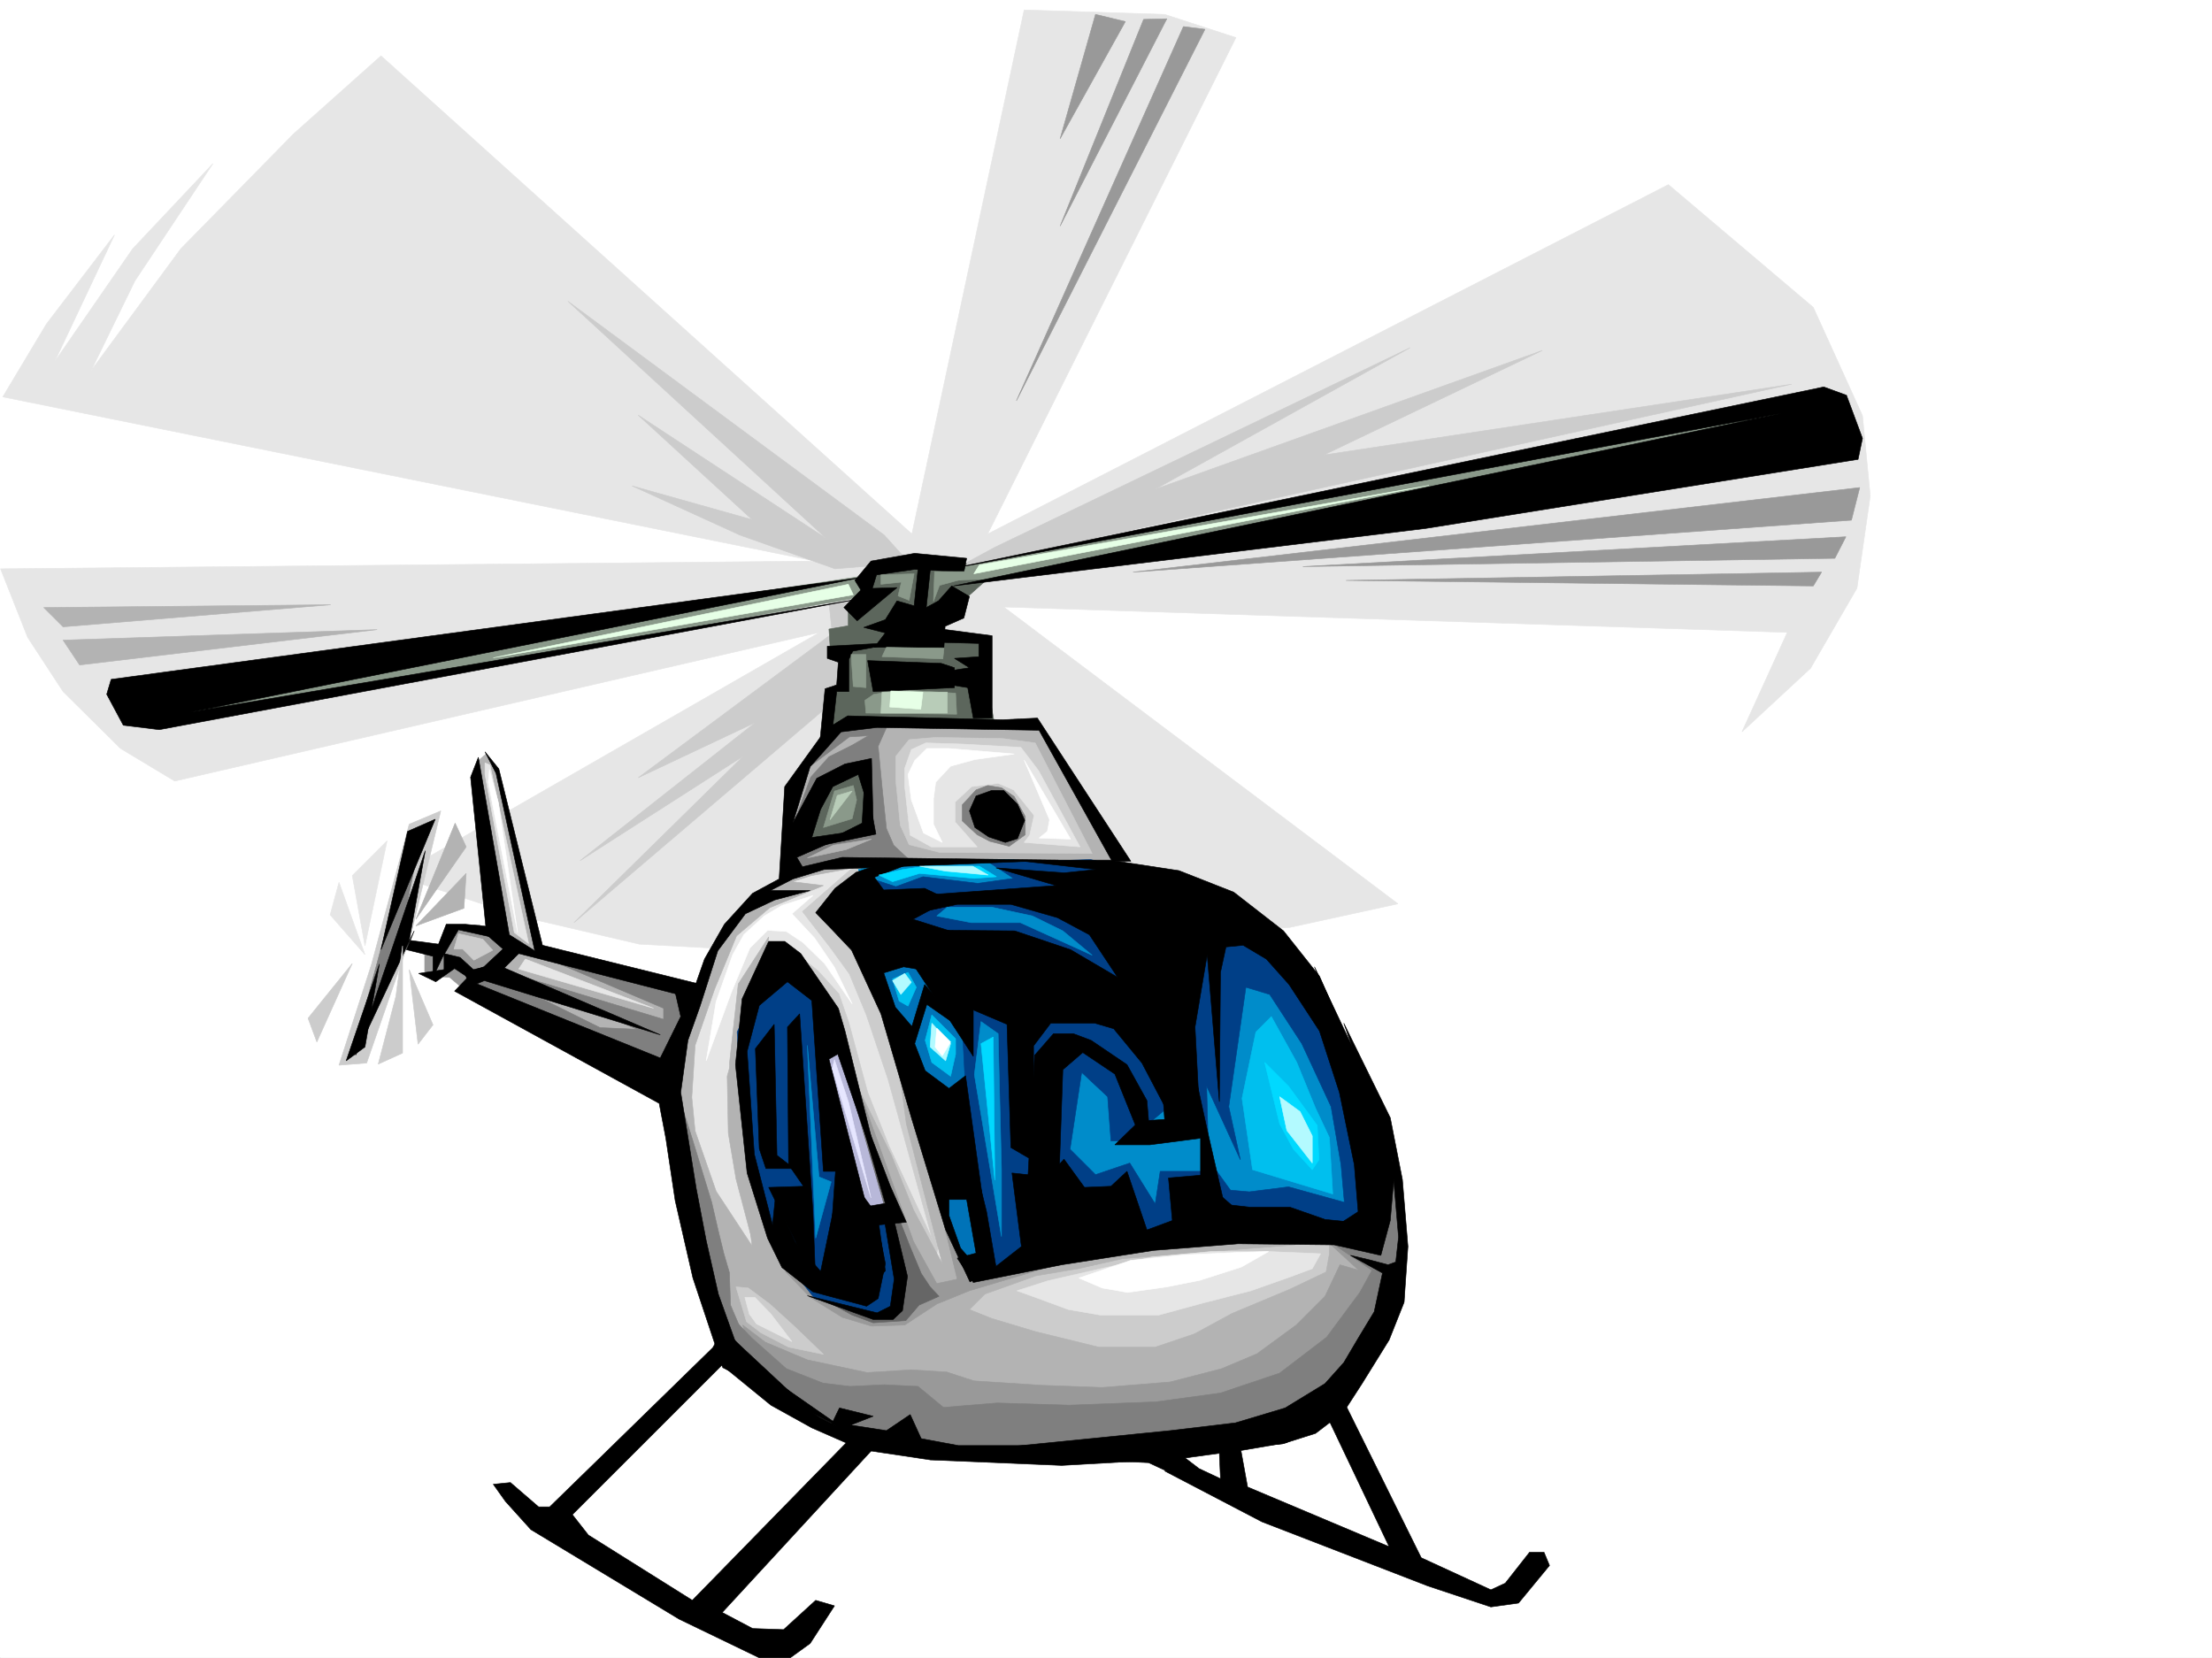
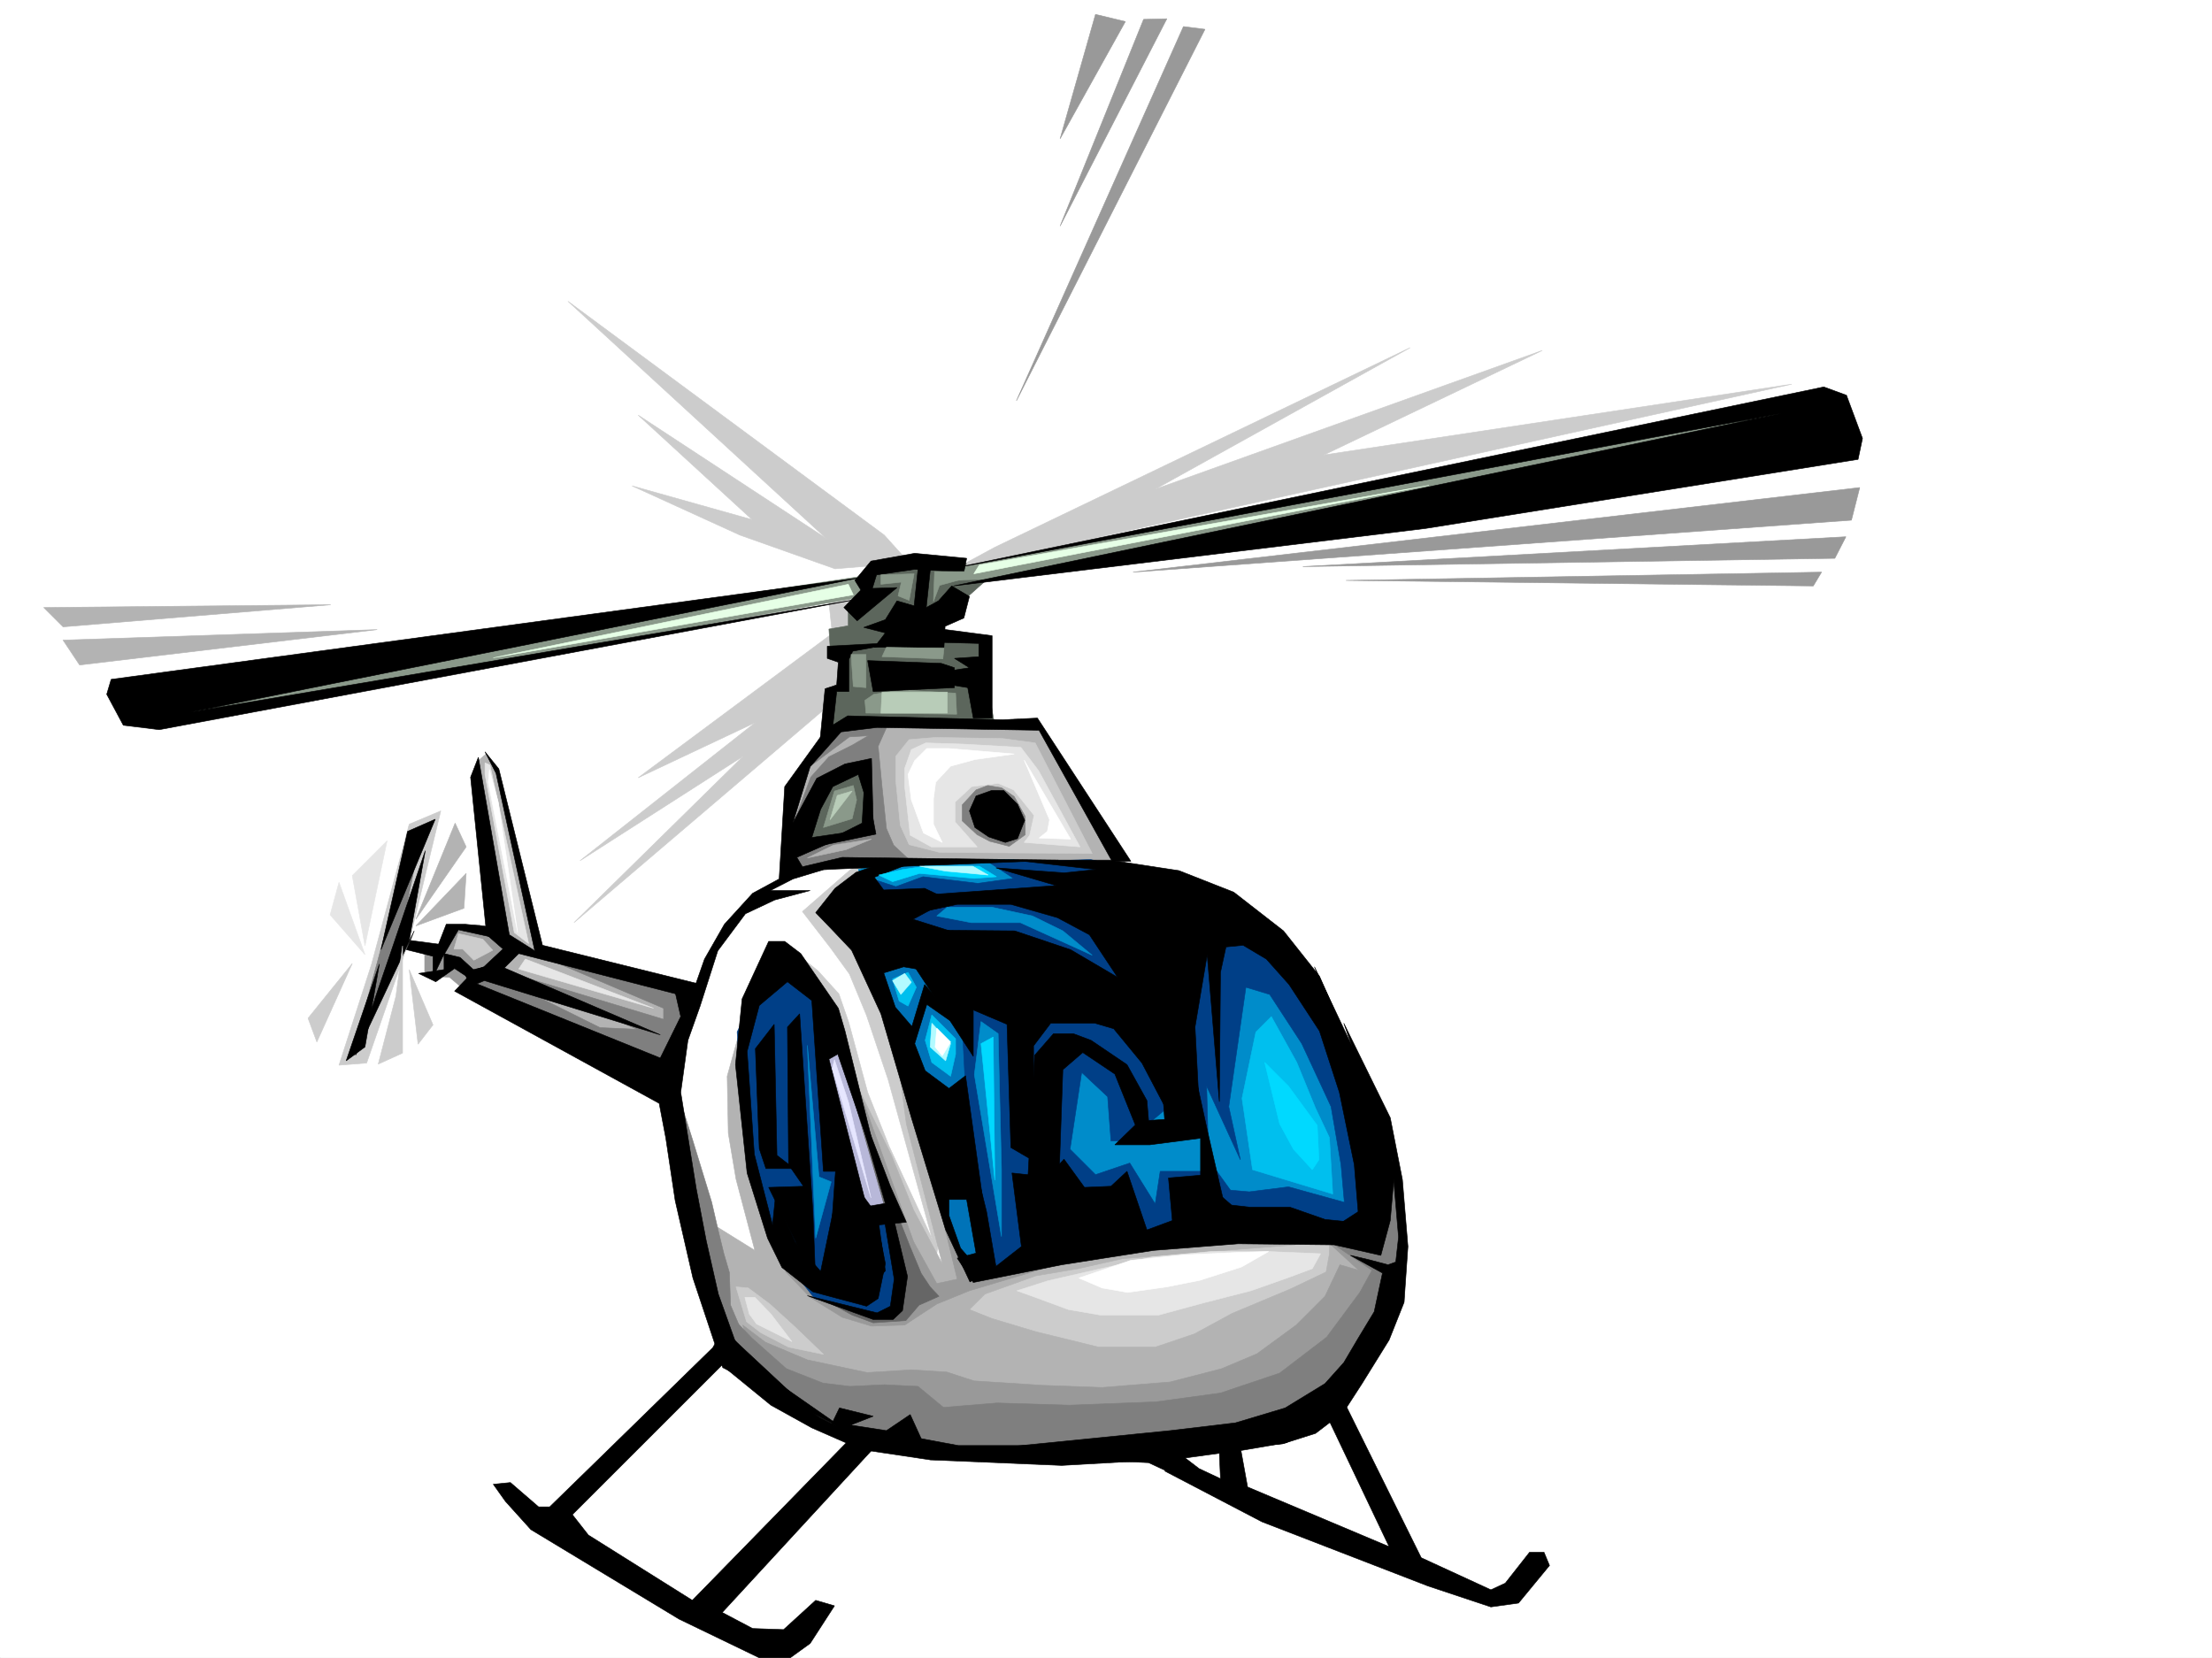
<svg xmlns="http://www.w3.org/2000/svg" width="2997.016" height="2246.668">
  <rect width="100%" height="100%" fill="#333333" stroke="none" />
  <defs>
    <clipPath id="a">
      <path d="M0 0h2997v2244.137H0Zm0 0" />
    </clipPath>
  </defs>
  <path fill="#fff" d="M0 2246.297h2997.016V0H0Zm0 0" />
  <g clip-path="url(#a)" transform="translate(0 2.16)">
    <path fill="#fff" fill-rule="evenodd" stroke="#fff" stroke-linecap="square" stroke-linejoin="bevel" stroke-miterlimit="10" stroke-width=".743" d="M.742 2244.137h2995.531V-2.16H.743Zm0 0" />
  </g>
-   <path fill="#e6e6e6" fill-rule="evenodd" stroke="#e6e6e6" stroke-linecap="square" stroke-linejoin="bevel" stroke-miterlimit="10" stroke-width=".743" d="m1577.918 19.473-190.297-5.985-152.101 710.059L516.238 75.66 397.844 181.27 245 337.043 123.633 501.848l59.199-121.368L288.48 221.695 179.82 337.043l-105.648 152.8 80.937-171.53-92.16 120.625L3.754 537.78l1100.664 222.48L.742 770.739l36.715 92.864 47.977 73.43 77.886 77.144 73.43 44.183 873.652-201.484-573.949 329.574 166.332 54.664 163.36 38.2 110.886 5.984 769.489-28.465 147.601-32.18-534.223-402.222 1061.684 34.445-61.43 134.82 92.903-86.14 62.953-108.618 17.984-125.082-10.515-108.582-66.668-146.82-196.32-166.293-922.329 473.387L1674.574 50.95zm0 0" />
  <path fill="#ccc" fill-rule="evenodd" stroke="#ccc" stroke-linecap="square" stroke-linejoin="bevel" stroke-miterlimit="10" stroke-width=".743" d="m1347.895 741.531 562.687-270.414-345.41 191.746 524.488-187.992-295.95 141.578 633.852-95.87-1133.585 250.16Zm-224.747 74.875 4.497 41.957-262.989 195.5 158.825-74.918-237.532 187.25 221.032-141.539-229.243 225.45 391.078-333.329L1298.473 787.2Zm74.915-91.375L769.487 408.203l349.907 321.324-254.739-167.035 154.328 141.582-162.578-45.707 146.078 66.664 128.875 45.707 100.407-8.25zm0 0" />
  <path fill="#8a998a" fill-rule="evenodd" stroke="#8a998a" stroke-linecap="square" stroke-linejoin="bevel" stroke-miterlimit="10" stroke-width=".743" d="m1303.71 768.473 801.708-163.282 334.89-62.914-27.722 53.176-912.594 158.785-212.039 41.957zm-137.124 40.468L295.203 963.973l-44.965 6.761-5.238-24.75 687.066-129.578 247.27-37.418Zm0 0" />
  <path fill="#5c665c" fill-rule="evenodd" stroke="#5c665c" stroke-linecap="square" stroke-linejoin="bevel" stroke-miterlimit="10" stroke-width=".743" d="m1115.64 993.922 8.993-56.149 15.719-12.003-1.485-43.438-14.234-6.727-1.485-23.226 26.196-4.496v-28.465l22.484-13.488 3.008-32.961 56.93-8.992h77.93l-26.239 23.222 53.215-1.484-34.485 30.691-37.457 38.985 62.207 5.984 20.215 118.316-192.57-2.972zm0 0" />
  <path fill="#8a998a" fill-rule="evenodd" stroke="#8a998a" stroke-linecap="square" stroke-linejoin="bevel" stroke-miterlimit="10" stroke-width=".743" d="m1183.832 940.746 37.457-5.98 73.43 4.496 1.484 28.465-122.89-1.489-1.485-17.242zm0 0" />
  <path fill="#b3b3b3" fill-rule="evenodd" stroke="#b3b3b3" stroke-linecap="square" stroke-linejoin="bevel" stroke-miterlimit="10" stroke-width=".743" d="m1062.426 1172.96 4.496-107.132 69.715-84.613 55.445-6.766 213.524 6.766 120.625 190.261-300.446-6.023-157.34 19.473zm0 0" />
  <path fill="#5c665c" fill-rule="evenodd" stroke="#5c665c" stroke-linecap="square" stroke-linejoin="bevel" stroke-miterlimit="10" stroke-width=".743" d="m1088.66 1126.512 15.758-63.656 67.41-25.454 7.508 85.356-87.664 22.48zm0 0" />
  <path fill="#ccc" fill-rule="evenodd" stroke="#ccc" stroke-linecap="square" stroke-linejoin="bevel" stroke-miterlimit="10" stroke-width=".743" d="m1267.738 999.2-35.972 2.972-17.985 22.484v33.703l6.02 59.903 11.965 26.234 41.214 10.48 206.797 1.485-77.183-149.793-44.18-5.98zm0 0" />
  <path fill="#7f7f7f" fill-rule="evenodd" stroke="#7f7f7f" stroke-linecap="square" stroke-linejoin="bevel" stroke-miterlimit="10" stroke-width=".743" d="m1322.441 1070.324-18.73 20.254v21.7l20.215 18.73 17.242 8.992 26.238 6.727 21.7-15.72v-24.71l-14.977-26.98-17.242-11.965-18.727-3.012zM1202.559 982.7l-12.746 28.464 5.238 54.664 5.984 56.93 9.774 22.48 23.226 21.742-103.418 4.496-55.445 11.22-1.484-23.966 43.437-20.214 56.188-17.247-5.239-83.867-44.926 17.203-44.964 53.176 20.215-54.66 24.75-27.723 31.433-15.718 21.742-12.746-25.453 1.484-53.96 40.469 41.956-62.168zm0 0" />
  <path fill="#ccc" fill-rule="evenodd" stroke="#ccc" stroke-linecap="square" stroke-linejoin="bevel" stroke-miterlimit="10" stroke-width=".743" d="m554.437 1116.773 42.739-17.984-41.211 170.79-59.2 170.788-37.456 2.969 44.183-137.043zm0 0" />
  <path fill="#b3b3b3" fill-rule="evenodd" stroke="#b3b3b3" stroke-linecap="square" stroke-linejoin="bevel" stroke-miterlimit="10" stroke-width=".743" d="m680.34 1268.09-32.219-237.453 10.48-8.992 12.747 20.996 62.91 249.418-35.973-13.489zm0 0" />
  <path fill="#7f7f7f" fill-rule="evenodd" stroke="#7f7f7f" stroke-linecap="square" stroke-linejoin="bevel" stroke-miterlimit="10" stroke-width=".743" d="m546.969 1171.476-54.7 202.223 39.688-52.433 38.98-192.489zm0 0" />
  <path fill="#999" fill-rule="evenodd" stroke="#999" stroke-linecap="square" stroke-linejoin="bevel" stroke-miterlimit="10" stroke-width=".743" d="m588.926 1322.754 20.215 1.484 19.468 16.5 68.192-59.195-47.196-28.426-40.464 4.457-22.485 32.961-11.222 1.524v26.199zm0 0" />
  <path fill="#b3b3b3" fill-rule="evenodd" stroke="#b3b3b3" stroke-linecap="square" stroke-linejoin="bevel" stroke-miterlimit="10" stroke-width=".743" d="m642.102 1337.727 248.011 119.101 39.723-117.574-234.52-54.703zm0 0" />
  <path fill="#7f7f7f" fill-rule="evenodd" stroke="#7f7f7f" stroke-linecap="square" stroke-linejoin="bevel" stroke-miterlimit="10" stroke-width=".743" d="m637.605 1336.242 262.985 132.59 35.23-123.598-228.539-60.683 191.824 81.64v14.977l-208.285-62.91 172.313 76.398-50.203-2.226-107.137-53.176-51.688-20.996zm0 0" />
-   <path fill="#e6e6e6" fill-rule="evenodd" stroke="#e6e6e6" stroke-linecap="square" stroke-linejoin="bevel" stroke-miterlimit="10" stroke-width=".743" d="m928.313 1550.473-16.461-99.63 56.187-152.8 49.461-80.156 68.152-35.934 86.918-13.488v49.422l79.45 298.879 56.187 259.156-270.492-34.485zm0 0" />
  <path fill="#ccc" fill-rule="evenodd" stroke="#ccc" stroke-linecap="square" stroke-linejoin="bevel" stroke-miterlimit="10" stroke-width=".743" d="m1200.293 1584.918-50.95-149.047-47.937-93.644-41.953-65.926 48.68 38.984 28.504 31.438 13.449 38.941 25.496 94.387 29.207 73.39 58.453 125.864-59.941-216.496-29.207-86.88-23.223-56.187-25.496-35.191-38.2-49.422 76.403-66.664h55.441l-51.687 83.125 116.125 346.816-19.473 137.79zm0 0" />
-   <path fill="#b3b3b3" fill-rule="evenodd" stroke="#b3b3b3" stroke-linecap="square" stroke-linejoin="bevel" stroke-miterlimit="10" stroke-width=".743" d="m1052.688 1724.977 16.503 50.945-56.187-61.426-81.68-97.36-18.73-167.777 18.73-76.402 44.965-110.105 39.684-47.938 54.703-26.976 44.965-16.461 39.726-3.012 25.453 3.012-81.68 14.972-26.199 8.211 42.7 5.242-72.688 29.989-44.965 38.199-29.949 72.648-26.238 75.66-4.496 70.38 4.496 45.706 28.465 81.641 48.718 74.137-30.73-246.41 12.004-108.621 41.21-63.653-38.984 298.84zm0 0" />
  <path fill="#ccc" fill-rule="evenodd" stroke="#ccc" stroke-linecap="square" stroke-linejoin="bevel" stroke-miterlimit="10" stroke-width=".743" d="m1283.457 1765.402 159.606 64.438 164.105 9.738 147.602-44.184 83.164-96.617-87.66-30.73h-312.45l-126.644 67.406zm0 0" />
  <path fill="#b3b3b3" fill-rule="evenodd" stroke="#b3b3b3" stroke-linecap="square" stroke-linejoin="bevel" stroke-miterlimit="10" stroke-width=".743" d="m1158.336 1465.078 49.465 100.367 29.949 74.137 38.98 72.645-48.714-189.477-11.965-89.89 62.91 200.738 32.219 80.898 25.492 6.727 219.547-41.172 198.55 6.723-152.882 12.003-80.899 6.727-59.937 13.488-57.711 9.735-68.934 24.714-20.96 20.957 29.952 12.004 59.942 17.985 85.433 20.957h76.399l53.215-17.985 50.949-27.722 78.668-32.922 48.719-23.227 4.496-24.71v-23.227l68.933 2.23-43.48 131.844-90.633 96.617-475.809 71.906-115.382-69.675-136.34-85.356-35.23-47.195-13.489-69.676 7.504-52.434-6.02 2.27 61.465 38.2-25.492-96.657-10.48-62.168-1.485-77.145 27.723-99.585-2.27 170.75 34.489 136.34 94.386 87.624 41.953-36.714 27.723-74.137zm0 0" />
  <path fill="#7f7f7f" fill-rule="evenodd" stroke="#7f7f7f" stroke-linecap="square" stroke-linejoin="bevel" stroke-miterlimit="10" stroke-width=".743" d="m980.785 1698.777-7.508-30.73-8.992-38.945-25.453-83.125-27.723-87.665 18.727 214.973 47.937 110.106 48.72 71.16-36.716-86.137-1.523-44.184zm0 0" />
  <path fill="#999" fill-rule="evenodd" stroke="#999" stroke-linecap="square" stroke-linejoin="bevel" stroke-miterlimit="10" stroke-width=".743" d="m1174.836 1859.793-80.934-17.207-56.93-23.965-30.734-23.227 8.25 25.454 13.489 29.207L1056.44 1889l372.391 65.922 238.273-14.23 136.344-36.715 94.426-147.528-34.484-108.617-59.942 38.942 37.457 34.449-25.453-7.47-20.254 42.696-38.945 38.946-53.215 38.941-47.937 20.215-69.676 17.988-92.156 7.469-81.68-2.973-92.16-5.984-36.715-12.004-47.938-3.008zm0 0" />
  <path fill="#b8b8d9" fill-rule="evenodd" stroke="#b8b8d9" stroke-linecap="square" stroke-linejoin="bevel" stroke-miterlimit="10" stroke-width=".743" d="m1111.145 1431.371 52.433 214.191 38.238-5.98-54.699-215.715-19.472-22.445zm0 0" />
  <path fill="#999" fill-rule="evenodd" stroke="#999" stroke-linecap="square" stroke-linejoin="bevel" stroke-miterlimit="10" stroke-width=".743" d="m1269.226 1766.93 44.22-17.989 197.808-59.156-191.824 43.442-51.692-120.586 29.207 120.586-27.718 5.98-31.477-56.93-92.902-259.156 22.484 76.402 37.457 143.067-18.73 9.738-28.465 55.402-43.438 29.993-50.207-14.977 33.707 35.191 43.438 26.977 39.726 11.965 44.965-1.485zm0 0" />
  <path fill="#7f7f7f" fill-rule="evenodd" stroke="#7f7f7f" stroke-linecap="square" stroke-linejoin="bevel" stroke-miterlimit="10" stroke-width=".743" d="m1791.484 1675.55 67.407 45.673-16.461 29.988-44.965 60.645-63.691 48.68-80.157 26.976-87.664 11.965-116.906 4.5-98.14-2.973-72.688 5.98-34.45-28.465-45.706-2.226-46.45 2.227-36.715-4.497-49.46-19.472-46.454-41.211-54.699-56.89 32.219 83.128 76.437 71.16 106.395 37.457 155.07 15.72h228.54l189.554-17.985 78.672-62.914 71.2-119.84V1659.05l-17.985-92.117zm0 0" />
  <path fill="#666" fill-rule="evenodd" stroke="#666" stroke-linecap="square" stroke-linejoin="bevel" stroke-miterlimit="10" stroke-width=".743" d="m1145.59 1449.36 50.207 145.296 37.457 95.13 15.012 35.933 11.965 17.984 12.003 12.746-26.976 11.965-17.988 20.957-44.184 3.012-28.504-10.477-47.191-25.457-13.489-12.746 47.192-3.012 33-91.375 25.457-11.222zm0 0" />
  <path fill="#008cca" fill-rule="evenodd" stroke="#008cca" stroke-linecap="square" stroke-linejoin="bevel" stroke-miterlimit="10" stroke-width=".743" d="m1162.836 1178.2 44.219-13.489h164.066l136.379 11.223-316.945 50.945zm0 0" />
  <path fill="#003f87" fill-rule="evenodd" stroke="#003f87" stroke-linecap="square" stroke-linejoin="bevel" stroke-miterlimit="10" stroke-width=".743" d="m1201.816 1656.824 23.97 88.367-12.005 36.715-44.183-4.5-65.961-17.984-30.696-39.688 80.157 10.48 23.968-84.652zm0 0" />
  <path fill="#008cca" fill-rule="evenodd" stroke="#008cca" stroke-linecap="square" stroke-linejoin="bevel" stroke-miterlimit="10" stroke-width=".743" d="m1565.172 1395.402-178.293-45.672 37.457 277.141 441.32 32.18v-155.032l-147.601-223.964-101.895-48.68zm0 0" />
  <path fill="#0073b8" fill-rule="evenodd" stroke="#0073b8" stroke-linecap="square" stroke-linejoin="bevel" stroke-miterlimit="10" stroke-width=".743" d="m1174.836 1277.828 113.117 399.953 37.457 47.938 3.754-297.356-27.719-97.36-83.168-46.452zm0 0" />
  <path fill="#003f87" fill-rule="evenodd" stroke="#003f87" stroke-linecap="square" stroke-linejoin="bevel" stroke-miterlimit="10" stroke-width=".743" d="m1033.96 1321.266-35.19 77.144 6.726 105.61 30.73 138.57 25.458 65.14 45.707 36.715 55.445 4.496-8.996-126.566-41.953-242.691-17.985-58.418-35.191-32.215zm658.603 293.605 53.214-6.727 75.657 20.958-4.496-50.946-13.489-78.633-39.687-85.394-43.48-66.664-32.22-9.738-23.222 161.796 15.719 71.907-45.672-99.63 2.23 83.169-35.23-71.164-73.43 62.172h-23.223l-4.5-59.942-35.187-32.96-15.758 104.12 34.484 34.45 46.454-15.72 34.445 55.407 6.766-44.183h60.683v69.675l-50.95 23.227-233.776 41.172-38.946-228.422-5.238-104.125-15.758-57.672-115.383-143.066 41.211 13.488 36.715-13.488 74.172 8.992 48.719-6.766-32.219-20.957 136.344-4.496 124.375 27.723 95.172 55.402 108.656 152.805 64.437 149.832-20.996 127.308-194.054-23.226-11.22-74.133 23.223 32.219zm0 0" />
  <path fill="#008cca" fill-rule="evenodd" stroke="#008cca" stroke-linecap="square" stroke-linejoin="bevel" stroke-miterlimit="10" stroke-width=".743" d="m1105.16 1677.781-11.258-261.383 15.754 178.258 16.461 6.723zm0 0" />
  <path fill-rule="evenodd" stroke="#000" stroke-linecap="square" stroke-linejoin="bevel" stroke-miterlimit="10" stroke-width=".743" d="m1318.688 1737.723 119.878-23.97 124.38-19.472 114.64-8.992 130.36 1.484 62.948 14.235 12.747-47.195 5.984-68.153-21.738-92.86-47.196-98.886-39.726-83.906 66.707 172.273 17.984 99.625-1.523 44.965-16.461 30.695-52.473-5.238-47.195-16.5h-53.957l-25.453-2.973-27.723-23.968-14.234-16.5-43.477 3.754 5.238 57.671-34.445 12.747-26.98-79.41-21.739 20.214-35.933 1.524-27.723-38.2-21.738 23.97-48.719-5.243 12.746 99.629-34.45 26.937-12.745-74.132-39.727-161.797-1.484 68.894-38.2 6.024 17.985 70.379h34.45l12.745 72.648-25.496 6.766zm0 0" />
  <path fill-rule="evenodd" stroke="#000" stroke-linecap="square" stroke-linejoin="bevel" stroke-miterlimit="10" stroke-width=".743" d="m1253.508 1212.648 177.55-12.746-81.64-23.968 92.16 6.761 43.442-4.496-111.633-12.746h130.36l93.644 14.234 74.21 29.207 67.41 52.434 48.72 61.426 23.968 54.66 46.45 111.633 22.484 128.832-36.715 48.68h-41.957l38.203-24.711-5.238-63.692-20.215-98.105-26.98-83.125-41.211-62.95-30.735-34.449-31.472-18.726-23.227 2.265-7.469 34.45-1.523 175.285-16.461-199.254-16.5 98.102 5.238 99.625-46.453 7.507-30.691-58.414-38.243-46.453-25.453-7.508h-59.937l-23.227 30.735v155.773l-30.734-17.945-5.238-167.035-45.707-19.473v62.91l-43.442-66.664-68.933-104.867 168.562 1.488 75.695 25.492 63.657 37.418-38.204-57.672-43.437-23.187-62.953-17.984h-72.688l-101.148 21.699zm-117.653 153.543-50.949-74.132-21.699-16.5h-21.738l-35.973 77.886-8.992 89.149 15.758 146.82 27.718 88.367 19.473 39.688 41.953 32.96 72.688 19.473 15.718-10.48 9.739-47.195-14.977-76.399-1.488 77.926-25.492 29.207-26.977-10.48 1.524-107.133-20.254 97.398-34.446-39.727-26.98-59.898-3.754 36.676-24.71-95.875-9.735-139.313 16.46-62.168 38.2-32.18 33 25.454 15.719 231.434h20.996l37.457 47.19-50.946-199.214 11.965-6.762 62.95 183.496-53.215-214.933zm0 0" />
  <path fill-rule="evenodd" stroke="#000" stroke-linecap="square" stroke-linejoin="bevel" stroke-miterlimit="10" stroke-width=".743" d="m1177.066 1634.34 22.485-3.754-49.465-170.004 56.227 146.781 21.703 48.719-38.204 3.715zm0 0" />
  <path fill-rule="evenodd" stroke="#000" stroke-linecap="square" stroke-linejoin="bevel" stroke-miterlimit="10" stroke-width=".743" d="m1195.797 1638.094 15.754 16.46 17.988 74.919-6.766 46.449-12.746 11.965h-26.941l-89.184-32.219 94.426 23.227 17.984-8.993 5.239-36.675zM1083.422 1373.7l17.984 268.148 3.754 95.875-63.691-128.836 47.191-1.524-20.215-29.207-1.523-186.508zm0 0" />
  <path fill-rule="evenodd" stroke="#000" stroke-linecap="square" stroke-linejoin="bevel" stroke-miterlimit="10" stroke-width=".743" d="m1052.688 1565.445-3.75-177.511-25.458 32.96 5.243 135.56 8.992 26.94h38.2zm180.566 351.278 15.012 32.96-27.72-2.269-5.241 15.016-34.485 2.972-202.304 219.465 41.21 21.742 41.958 1.485 43.476-39.688 25.457 7.469-32.96 50.95-26.981 19.472h-41.953l-108.621-52.434-200.817-121.328-34.449-38.2-16.5-23.226 23.226-2.27 38.2 32.962h15.015l61.426-59.899 159.567-155.816 14.273-25.453 17.945 17.988 110.145 102.598-66.664-39.688-52.473-42.695L775.47 2052.28l21.742 27.723 140.836 88.402 221.035-226.23-32.219-12.707 10.516-21.742 45.707 11.261-30.73 11.965 48.68 7.508zm0 0" />
  <path fill-rule="evenodd" stroke="#000" stroke-linecap="square" stroke-linejoin="bevel" stroke-miterlimit="10" stroke-width=".743" d="m974.762 1847.086 69.715 56.89 55.445 30.731 66.664 29.207 1.488-14.23-57.672-29.207-59.941-38.204-62.953-61.425zm0 0" />
  <path fill-rule="evenodd" stroke="#000" stroke-linecap="square" stroke-linejoin="bevel" stroke-miterlimit="10" stroke-width=".743" d="M979.258 1853.066 938.832 1731.7l-24.008-104.828-12.71-84.648-8.993-47.196-277.219-152.058 17.95-18.73-17.95-11.966-25.492 17.989L567.184 1319l34.449-5.238v-21.703l21.738 5.242 17.984 16.46 23.227-5.241-25.453 21.742 255.48 103.34 27.72-56.188-7.505-32.922 24.75-2.265 14.973-42.7 26.98-47.191 38.2-41.918 35.972-19.473 7.508-125.117 56.188-77.887 29.207-17.988 209.812 5.277 47.192-2.265 126.605 194.016h-25.453l-98.922-177.516-219.508-3.754-48.719 5.984-41.953 47.192-23.226 75.66 32.218-59.941 38.2-19.473 35.972-7.508 2.266 86.922-20.25-65.18-34.45 16.461-16.5 30.73-11.964 38.204 61.426-8.996-81.68 35.933 7.508 12.746 53.918-12.746 292.976 3.754-317.687 12.746-41.953 12.746-30.735 15.72h53.961l-47.937 12.745-39.727 18.692-37.457 50.203-23.969 74.918-16.5 46.41-9.738 70.418 21 130.32 13.488 70.422 16.461 72.648 22.48 62.91 41.216 45.708 108.617 75.62zm0 0" />
  <path fill-rule="evenodd" stroke="#000" stroke-linecap="square" stroke-linejoin="bevel" stroke-miterlimit="10" stroke-width=".743" d="m1175.582 1965.402 85.395 12.746 177.59 7.47 158.824-8.958 54.703-7.504 1.523 34.446-26.98-12.707-48.719 2.226 131.887 68.895 224.785 86.922 85.394 28.425 37.457-5.242 41.954-50.906-7.465-17.988h-19.512l-32.961 41.957-19.473 8.992-94.386-43.442-104.907-212-26.98 11.262 88.406 185.727-191.785-80.86-8.992-49.46 61.426-10.481 46.449-26.98-106.39 19.472-195.54 11.262h-188.812l-157.38-29.207-26.937 7.468zm0 0" />
  <path fill-rule="evenodd" stroke="#000" stroke-linecap="square" stroke-linejoin="bevel" stroke-miterlimit="10" stroke-width=".743" d="m1840.164 1813.34-19.473 32.96-25.492 28.466-53.918 32.96-67.449 20.215-88.406 10.52-306.465 30.695 277.258 12.746 74.172 34.446 43.441 11.222-76.441-58.414 140.136-12.75 44.965-14.23 38.2-29.207 24.71-38.203 36.715-59.157 20.254-50.949 5.238-75.617-7.503-90.637-16.465-83.906-62.95-128.094 65.18 184.282 8.992 105.609-3.754 33.703-10.476 3.754-25.496-6.766-25.453-5.98 43.441 23.969-11.223 52.43zm0 0" />
  <path fill-rule="evenodd" stroke="#000" stroke-linecap="square" stroke-linejoin="bevel" stroke-miterlimit="10" stroke-width=".743" d="m1478.293 1409.633 48.68 32.96 26.98 48.68 2.266 26.98 21.699-1.487-3.754-54.7 44.969-6.726 16.5 75.66 26.976 117.574-35.972-25.453v-80.898l-68.934 8.992h-47.191l27.722-26.98-27.722-68.895-43.48-29.207-26.977 23.226-5.243 149.047-43.437 21.703 10.477-190.261 25.492-29.207h26.941zM941.8 1353.445l-259.23-66.625-23.226-20.254-21.739-213.445 10.516-26.98 41.953 240.425 34.45 21.739-52.434-240.426-14.977-29.207 18.73 23.187L735 1280.801l221.035 54.699Zm0 0" />
  <path fill-rule="evenodd" stroke="#000" stroke-linecap="square" stroke-linejoin="bevel" stroke-miterlimit="10" stroke-width=".743" d="m690.074 1277.828-34.484 32.18-25.453 8.992 5.98 17.984 20.215-8.25 238.277 73.43-211.297-90.633 24.75-24.71zm-68.929-17.988-21.743 37.46-12.746 26.938v-28.465l-35.972-8.953 10.52-25.492-79.454 168.52 50.988-149.047 43.438-128.055-21.739 121.328 39.727 5.239 10.477-26.977h25.496l38.199 3.75v14.234zm-68.935-133.328-35.972 160.308 73.43-176.77zm0 0" />
  <path fill-rule="evenodd" stroke="#000" stroke-linecap="square" stroke-linejoin="bevel" stroke-miterlimit="10" stroke-width=".743" d="m513.969 1306.293-44.926 131.063 25.453-18.731zm629.394-483.121 24.711-25.492 47.23-1.485-53.956 44.965zm118.395-63.652-6.766 63.652 16.5-8.992 17.989-20.215 23.964 14.23-7.504 29.211-25.457 11.219-1.523 28.465h-94.387l14.977-19.469-29.211-7.508 29.21-10.48 15.755-25.453 23.226 6.726 5.238-49.426zm-86.176 135.558 99.664 3.754 17.95 5.98v26.942l-110.11 5.277zm0 0" />
  <path fill-rule="evenodd" stroke="#000" stroke-linecap="square" stroke-linejoin="bevel" stroke-miterlimit="10" stroke-width=".743" d="M1150.086 893.59v43.441h-16.461l-5.238 47.157-17.985 25.492 7.465-76.403 15.758-5.238 2.23-30.734-14.976-5.239v-16.46l99.668-5.239-65.18 11.965zm121.406-23.223 54.703 1.485v17.988l-33 2.226 20.25 12.747-34.484 5.238v16.465l32.219 5.238 7.507 41.21h25.493V861.376l-74.211-9.738zM150.613 920.531l-6.02 20.215 22.481 41.953 48.719 5.985L1162.09 811.91 259.234 964.715l906.61-182.012Zm1192.785 150.574-20.957 7.47-8.996 20.214 7.469 22.48 18.77 12.747 22.441 7.468 16.5-5.238 9.738-24.71-9.738-21.74-18.727-18.69zm-239.761 76.403 83.164-17.242-14.973-80.157-3.754 65.18zm29.246 427.676-11.262 158.043 41.215 27.718 36.715-38.98-10.48-74.88-33.704-45.706zm798.695-859.144 585.914-93.606 5.985-28.465-21.704-58.414-30.73-11.262L1284.238 771.48l1128.348-211.214-1120.879 233.699Zm0 0" />
  <path fill-rule="evenodd" stroke="#000" stroke-linecap="square" stroke-linejoin="bevel" stroke-miterlimit="10" stroke-width=".743" d="m1158.336 786.457 21.742-26.195 59.195-10.52 70.422 6.766-3.754 18.726-66.668-3.754-51.687 7.508-11.262 36.676zm0 0" />
  <path fill="#b3b3b3" fill-rule="evenodd" stroke="#b3b3b3" stroke-linecap="square" stroke-linejoin="bevel" stroke-miterlimit="10" stroke-width=".743" d="m107.875 901.059 403.121-47.934-425.562 14.23Zm-22.441-51.688 362.613-29.953-388.848 3.754Zm0 0" />
  <path fill="#999" fill-rule="evenodd" stroke="#999" stroke-linecap="square" stroke-linejoin="bevel" stroke-miterlimit="10" stroke-width=".743" d="m2519.723 660.633-984.5 114.601 973.277-70.418Zm-18.731 66.667-735.746 40.43 720.77-11.222zm-32.961 47.934-644.328 11.223 633.106 7.508zM1603.414 35.973 1377.141 543.02l255.48-503.332Zm-22.484-10.52-144.59 280.895 113.113-280.153Zm-56.188 3.754-88.402 158.785 47.933-168.52zm0 0" />
  <path fill-rule="evenodd" stroke="#000" stroke-linecap="square" stroke-linejoin="bevel" stroke-miterlimit="10" stroke-width=".743" d="m1314.191 1736.98-32.96-70.421-45.712-149.793-41.953-143.067-39.726-86.137-26.977-28.464-21.703-22.48 26.2-32.962 28.503-21.703 39.688-13.488h37.457l-52.434 20.215 12.746 17.242 55.446-2.266 32.96 15.754-48.718 26.2 97.398 30.69-28.465 81.641-59.941-44.18-21.7-3.753-26.98 8.25 15.72 46.449 22.48 26.2 17.246-56.93 55.441 63.691-52.473-36.715-16.46 53.176 14.234 36.715 32.219 23.968 22.48-17.242 28.465 204.493-50.945-72.649v57.672l15.718 44.184 30.73 35.19zm0 0" />
  <path fill="#00bfee" fill-rule="evenodd" stroke="#00bfee" stroke-linecap="square" stroke-linejoin="bevel" stroke-miterlimit="10" stroke-width=".743" d="m1722.55 1377.414 34.446 62.168 25.496 62.172 18.727 39.727 4.496 76.398-108.656-32.961-14.235-96.617 18.73-89.89zm0 0" />
  <path fill="#00d9ff" fill-rule="evenodd" stroke="#00d9ff" stroke-linecap="square" stroke-linejoin="bevel" stroke-miterlimit="10" stroke-width=".743" d="m1733.774 1522.75 18.726 34.445 25.496 27.723 8.992-13.488-2.27-46.453-38.94-53.176-32.22-32.219zm0 0" />
-   <path fill="#b3faff" fill-rule="evenodd" stroke="#b3faff" stroke-linecap="square" stroke-linejoin="bevel" stroke-miterlimit="10" stroke-width=".743" d="m1733.774 1486.035 9.734 45.707 34.488 44.184v-36.715l-16.504-32.961zm0 0" />
  <path fill="#008cca" fill-rule="evenodd" stroke="#008cca" stroke-linecap="square" stroke-linejoin="bevel" stroke-miterlimit="10" stroke-width=".743" d="m1352.39 1400.64 4.497 184.278v90.633l-36.715-219.465 8.992-71.906zm-83.164-159.527 46.45 8.992h66.703l97.398 44.184-39.722-32.96-41.215-20.216-55.442-11.965h-59.941zm0 0" />
  <path fill="#00d9ff" fill-rule="evenodd" stroke="#00d9ff" stroke-linecap="square" stroke-linejoin="bevel" stroke-miterlimit="10" stroke-width=".743" d="m1209.285 1194.66 36.715-11.219 74.172 6.723 29.988-2.226-23.223-14.235h-73.43l-30.734 4.496-32.218 7.469zm0 0" />
  <path fill="#b3faff" fill-rule="evenodd" stroke="#b3faff" stroke-linecap="square" stroke-linejoin="bevel" stroke-miterlimit="10" stroke-width=".743" d="m1281.23 1180.43 57.672 5.238-20.957-11.965H1246Zm0 0" />
  <path fill="#00bfee" fill-rule="evenodd" stroke="#00bfee" stroke-linecap="square" stroke-linejoin="bevel" stroke-miterlimit="10" stroke-width=".743" d="m1262.5 1375.188-8.992 34.445 8.992 29.949 25.453 18.73 6.766-29.949v-20.957zm-53.215-48.68 8.992 29.949 12.004 6.766 11.223-25.496-11.223-20.211zm0 0" />
  <path fill="#b3faff" fill-rule="evenodd" stroke="#b3faff" stroke-linecap="square" stroke-linejoin="bevel" stroke-miterlimit="10" stroke-width=".743" d="m1262.5 1386.406-2.27 32.219 21 18.73 6.723-23.226zm-53.215-57.672 11.262 18.73 14.23-16.46-8.992-12.004zm0 0" />
  <path fill="#00d9ff" fill-rule="evenodd" stroke="#00d9ff" stroke-linecap="square" stroke-linejoin="bevel" stroke-miterlimit="10" stroke-width=".743" d="m1329.164 1414.129 18.73 185.023-2.23-194.015zm0 0" />
  <path fill="#fff" fill-rule="evenodd" stroke="#fff" stroke-linecap="square" stroke-linejoin="bevel" stroke-miterlimit="10" stroke-width=".743" d="m1266.996 1418.625 9.734 12.004 11.223-18.727-18.726-18.73zm0 0" />
  <path fill="#e6e6e6" fill-rule="evenodd" stroke="#e6e6e6" stroke-linecap="square" stroke-linejoin="bevel" stroke-miterlimit="10" stroke-width=".743" d="m1419.84 1735.453 140.836-32.18 80.937-7.507h76.442l71.16 3.011-11.219 20.215-32.219 11.965-50.949 17.984-64.437 16.461-60.723 16.504H1491l-43.441-7.508-48.72-17.949-20.956-7.508zm0 0" />
  <path fill="#fff" fill-rule="evenodd" stroke="#fff" stroke-linecap="square" stroke-linejoin="bevel" stroke-miterlimit="10" stroke-width=".743" d="m1461.793 1731.7 70.418-23.97 74.172-7.468 66.707-3.008 45.707-1.488-36.715 20.96-56.188 17.985-44.964 8.992-53.215 7.508-34.445-6.02zm0 0" />
  <path fill="#ccc" fill-rule="evenodd" stroke="#ccc" stroke-linecap="square" stroke-linejoin="bevel" stroke-miterlimit="10" stroke-width=".743" d="m997.246 1743.703 14.23 47.195 19.512 14.973 37.457 19.473 47.196 9.738-39.727-38.203-32.96-29.95-29.208-21.738zm0 0" />
  <path fill="#e6e6e6" fill-rule="evenodd" stroke="#e6e6e6" stroke-linecap="square" stroke-linejoin="bevel" stroke-miterlimit="10" stroke-width=".743" d="m1009.25 1757.938 5.98 22.48 9.739 13.45 47.972 23.968-28.464-37.418-21.739-22.48zm0 0" />
  <path fill="#fff" fill-rule="evenodd" stroke="#fff" stroke-linecap="square" stroke-linejoin="bevel" stroke-miterlimit="10" stroke-width=".743" d="m992.75 1293.547-22.484 63.652-13.45 80.156 34.446-93.644 24.71-59.16 24.008-23.965 25.457 1.484 22.481 15.016 29.207 28.426 37.457 54.699-23.965-49.422-26.98-39.726-30.696-32.961 28.465-24.711-41.953 13.488-23.969 14.234-27.722 25.453zm0 0" />
  <path fill="#e6e6ff" fill-rule="evenodd" stroke="#e6e6ff" stroke-linecap="square" stroke-linejoin="bevel" stroke-miterlimit="10" stroke-width=".743" d="m1127.645 1447.836 52.433 175.285-29.992-128.094-19.469-59.156zm0 0" />
  <path fill="#ccc" fill-rule="evenodd" stroke="#ccc" stroke-linecap="square" stroke-linejoin="bevel" stroke-miterlimit="10" stroke-width=".743" d="M615.121 1286.04h12.004l14.977 15.01 25.492-13.487-13.489-14.977-32.96-7.504zm0 0" />
  <path fill="#e6e6e6" fill-rule="evenodd" stroke="#e6e6e6" stroke-linecap="square" stroke-linejoin="bevel" stroke-miterlimit="10" stroke-width=".743" d="m657.113 1049.367 39.688 214.227 19.472 14.976-52.433-241.949-6.727-2.973zm0 0" />
  <path fill="#fff" fill-rule="evenodd" stroke="#fff" stroke-linecap="square" stroke-linejoin="bevel" stroke-miterlimit="10" stroke-width=".743" d="m661.57 1059.844 39.727 203.75-26.234-176.77-11.965-44.183zm0 0" />
  <path fill="#e6e6e6" fill-rule="evenodd" stroke="#e6e6e6" stroke-linecap="square" stroke-linejoin="bevel" stroke-miterlimit="10" stroke-width=".743" d="m702.785 1313.016 182.828 53.175-173.836-66.664zm760.492-165.508-56.187-103.383-23.965-31.473-80.156-4.496-48.719-1.488-19.473 8.992-8.992 25.457v24.711l7.469 65.922 28.504 15.758h62.168l-29.95-33.746v-26.938l22.481-20.996 35.934-4.457 20.996 8.953 27.722 34.485-5.98 26.941-7.508 9.734zm0 0" />
  <path fill="#fff" fill-rule="evenodd" stroke="#fff" stroke-linecap="square" stroke-linejoin="bevel" stroke-miterlimit="10" stroke-width=".743" d="m1239.273 1030.637 16.461-16.461h29.247l89.148 7.468-53.215 7.508-32.96 8.992-20.216 21.7-3.007 22.484v34.445l12 24.711-25.493-12.707-16.46-44.965-4.497-34.445zm211.297 106.351-62.949-107.094 34.445 80.899-2.972 15.719-11.258 8.992zm0 0" />
  <path fill="#b3b3b3" fill-rule="evenodd" stroke="#b3b3b3" stroke-linecap="square" stroke-linejoin="bevel" stroke-miterlimit="10" stroke-width=".743" d="m1093.902 1162.48 35.227-17.242 51.691-8.25-34.449 14.235zm0 0" />
  <path fill="#8a998a" fill-rule="evenodd" stroke="#8a998a" stroke-linecap="square" stroke-linejoin="bevel" stroke-miterlimit="10" stroke-width=".743" d="m1156.11 1064.34 4.496 19.473-6.024 25.492-38.941 11.964 14.976-49.421zm0 0" />
  <path fill="#b8ccb8" fill-rule="evenodd" stroke="#b8ccb8" stroke-linecap="square" stroke-linejoin="bevel" stroke-miterlimit="10" stroke-width=".743" d="m1134.371 1077.832-9.738 32.961 29.949-38.945zm59.195-111.594h89.891v-28.465h-88.406zm0 0" />
-   <path fill="#e6ffe6" fill-rule="evenodd" stroke="#e6ffe6" stroke-linecap="square" stroke-linejoin="bevel" stroke-miterlimit="10" stroke-width=".743" d="m1207.055 936.25-1.524 21.738 41.992 3.012 2.973-23.227zm0 0" />
  <path fill="#8a998a" fill-rule="evenodd" stroke="#8a998a" stroke-linecap="square" stroke-linejoin="bevel" stroke-miterlimit="10" stroke-width=".743" d="m1153.098 886.828 3.011 43.438 17.204 1.488v-44.926zm41.952 3.012 82.427 2.969 1.484-14.23-77.926-1.49zm-1.484-110.852v12.707l27.723-2.968-4.496 18.726 14.973 5.984 6.765-35.972zm72.688-4.496-1.523 40.43 8.25-21.7 68.187-18.73zm0 0" />
  <path fill="#e6ffe6" fill-rule="evenodd" stroke="#e6ffe6" stroke-linecap="square" stroke-linejoin="bevel" stroke-miterlimit="10" stroke-width=".743" d="m1156.11 805.93-487.774 85.394 481.008-99.629zm163.32-28.465 616.644-119.84L1326.937 765.5Zm0 0" />
  <path fill="#e6e6e6" fill-rule="evenodd" stroke="#e6e6e6" stroke-linecap="square" stroke-linejoin="bevel" stroke-miterlimit="10" stroke-width=".743" d="m524.488 1139.258-47.195 47.191 17.203 95.094zm-65.179 56.187 35.187 98.102-47.191-53.922zm0 0" />
  <path fill="#ccc" fill-rule="evenodd" stroke="#ccc" stroke-linecap="square" stroke-linejoin="bevel" stroke-miterlimit="10" stroke-width=".743" d="m536.453 1349.73-23.969 92.122 32.961-14.977v-145.332zm17.984-35.968 12.004 101.11 20.215-26.196zm0 0" />
  <path fill="#b3b3b3" fill-rule="evenodd" stroke="#b3b3b3" stroke-linecap="square" stroke-linejoin="bevel" stroke-miterlimit="10" stroke-width=".743" d="m616.645 1115.29-53.215 130.32 68.191-98.102zm14.976 68.151-68.191 71.16 65.18-23.968zm0 0" />
  <path fill="#ccc" fill-rule="evenodd" stroke="#ccc" stroke-linecap="square" stroke-linejoin="bevel" stroke-miterlimit="10" stroke-width=".743" d="m477.293 1305.512-59.941 74.172 11.964 32.218zm0 0" />
</svg>